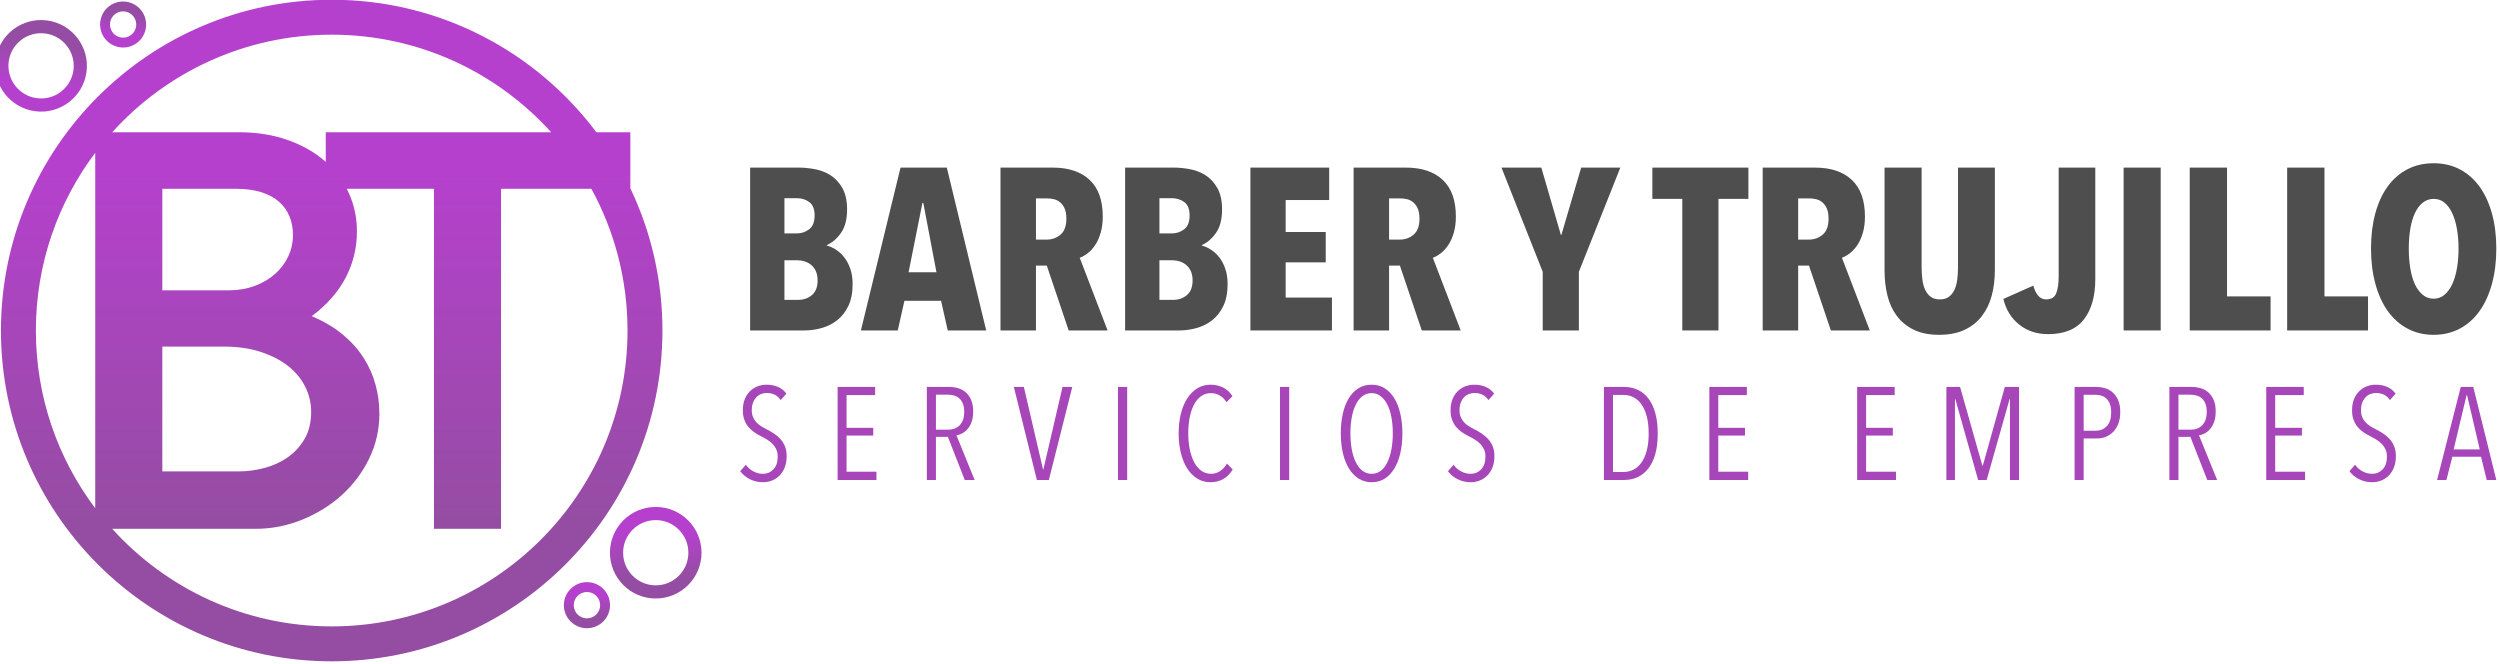
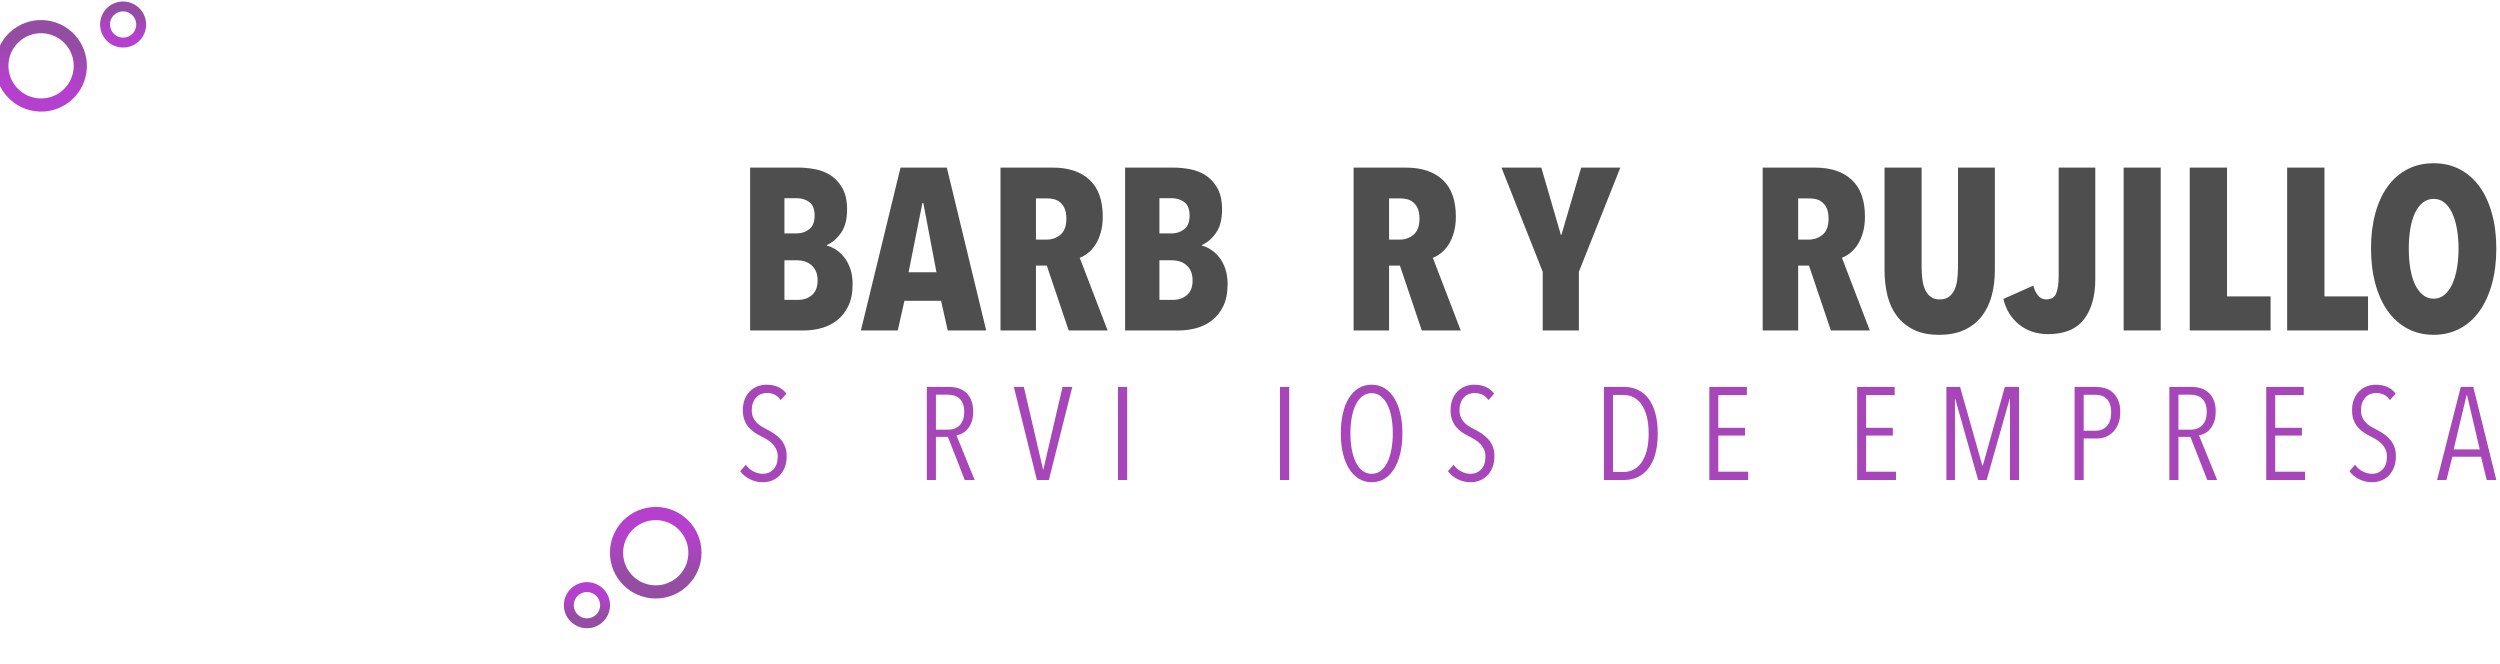
<svg xmlns="http://www.w3.org/2000/svg" width="100%" height="100%" viewBox="0 0 380 101" version="1.1" xml:space="preserve" style="fill-rule:evenodd;clip-rule:evenodd;stroke-linejoin:round;stroke-miterlimit:2;">
  <g transform="matrix(1,0,0,1,-420.876,-144.017)">
    <g transform="matrix(2.771,0,0,1,0,0)">
      <g transform="matrix(0.885,0,0,0.885,25.697,76.381)">
-         <path d="M181.656,108.765C182.932,116.167 183.646,124.451 183.646,133.195C183.646,164.551 174.46,190.008 163.145,190.008C151.831,190.008 142.645,164.551 142.645,133.195C142.645,101.839 151.831,76.382 163.145,76.382C169.851,76.382 175.81,85.324 179.551,99.137L181.656,99.137L181.656,108.765ZM148.489,102.672C146.18,111.173 144.81,121.744 144.81,133.195C144.81,144.645 146.18,155.216 148.489,163.717L148.489,102.672ZM152.648,157.389L157.379,157.389C157.908,157.389 158.439,157.194 158.974,156.803C159.508,156.412 159.99,155.802 160.419,154.972C160.847,154.142 161.197,153.084 161.467,151.798C161.737,150.512 161.872,148.958 161.872,147.135C161.872,145.638 161.749,144.205 161.502,142.838C161.256,141.471 160.9,140.283 160.436,139.274C159.972,138.265 159.406,137.459 158.736,136.857C158.067,136.254 157.315,135.953 156.481,135.953L152.648,135.953L152.648,157.389ZM149.543,167.252C152.899,177.54 157.752,184.008 163.145,184.008C173.265,184.008 181.481,161.239 181.481,133.195C181.481,124.378 180.669,116.084 179.241,108.854L173.641,108.854L173.641,167.252L169.483,167.252L169.483,108.854L164.079,108.854C164.124,109.094 164.166,109.338 164.207,109.586C164.542,111.637 164.709,113.818 164.709,116.129C164.709,118.994 164.477,121.655 164.013,124.113C163.549,126.57 162.847,128.776 161.907,130.729C162.659,131.608 163.299,132.657 163.828,133.878C164.357,135.099 164.788,136.434 165.123,137.882C165.458,139.331 165.704,140.869 165.863,142.496C166.022,144.124 166.101,145.784 166.101,147.477C166.101,150.211 165.889,152.783 165.467,155.192C165.044,157.601 164.477,159.692 163.766,161.466C163.056,163.24 162.236,164.648 161.308,165.69C160.38,166.731 159.417,167.252 158.419,167.252L149.543,167.252ZM176.748,99.137C173.392,88.85 168.539,82.382 163.145,82.382C157.752,82.382 152.899,88.85 149.543,99.137L157.362,99.137C158.513,99.137 159.544,99.593 160.454,100.504C161.364,101.416 162.134,102.644 162.762,104.191C162.767,104.204 162.772,104.217 162.778,104.229L162.778,99.137L176.748,99.137ZM152.648,126.285L156.78,126.285C157.356,126.285 157.887,126.033 158.375,125.529C158.862,125.024 159.282,124.34 159.635,123.478C159.987,122.615 160.26,121.606 160.454,120.45C160.648,119.295 160.745,118.082 160.745,116.813C160.745,115.641 160.674,114.575 160.533,113.615C160.392,112.654 160.178,111.816 159.89,111.1C159.602,110.384 159.235,109.83 158.789,109.44C158.343,109.049 157.82,108.854 157.221,108.854L152.648,108.854L152.648,126.285Z" style="fill:url(#_Linear1);" />
-       </g>
+         </g>
      <g transform="matrix(0.361,0,0,0.448,0.787,123.401)">
        <path d="M548.111,142.37C548.111,145.336 547.896,147.82 547.464,149.823C547.032,151.826 546.466,153.439 545.766,154.661C545.066,155.884 544.279,156.768 543.404,157.315C542.529,157.861 541.648,158.134 540.761,158.134L532.536,158.134L532.536,102.883L539.956,102.883C540.726,102.883 541.543,103.065 542.406,103.429C543.27,103.793 544.057,104.483 544.769,105.497C545.481,106.512 546.076,107.955 546.554,109.828C547.032,111.701 547.271,114.12 547.271,117.086C547.271,120.363 546.974,122.978 546.379,124.929C545.784,126.88 545.055,128.297 544.191,129.182L544.191,129.338C544.658,129.598 545.125,130.066 545.591,130.743C546.058,131.419 546.478,132.29 546.851,133.357C547.225,134.423 547.528,135.711 547.761,137.22C547.995,138.728 548.111,140.445 548.111,142.37ZM542.336,119.115C542.336,116.982 542.068,115.473 541.531,114.589C540.995,113.704 540.365,113.262 539.641,113.262L537.751,113.262L537.751,125.202L539.676,125.202C540.353,125.202 540.966,124.734 541.514,123.797C542.062,122.861 542.336,121.3 542.336,119.115ZM542.791,141.2C542.791,139.951 542.704,138.898 542.529,138.039C542.354,137.181 542.121,136.478 541.829,135.932C541.537,135.386 541.211,134.983 540.849,134.722C540.487,134.462 540.131,134.332 539.781,134.332L537.751,134.332L537.751,147.755L539.851,147.755C540.668,147.755 541.362,147.209 541.934,146.116C542.506,145.024 542.791,143.385 542.791,141.2Z" style="fill:rgb(78,78,78);fill-rule:nonzero;" />
        <path d="M562.566,158.134L561.551,148.067L555.986,148.067L554.971,158.134L549.371,158.134L555.391,102.883L562.426,102.883L568.411,158.134L562.566,158.134ZM558.856,114.901L558.716,114.901L556.616,138.39L560.851,138.39L558.856,114.901Z" style="fill:rgb(78,78,78);fill-rule:nonzero;" />
        <path d="M580.941,158.134L577.616,136.127L575.971,136.127L575.971,158.134L570.581,158.134L570.581,102.883L578.526,102.883C580.93,102.883 582.796,104.275 584.126,107.058C585.456,109.841 586.121,113.99 586.121,119.505C586.121,121.534 586.016,123.355 585.806,124.968C585.596,126.58 585.322,127.959 584.984,129.104C584.646,130.248 584.266,131.185 583.846,131.913C583.426,132.641 583.018,133.162 582.621,133.474L586.856,158.134L580.941,158.134ZM580.591,120.207C580.591,118.803 580.504,117.658 580.329,116.774C580.154,115.889 579.926,115.187 579.646,114.667C579.366,114.146 579.057,113.795 578.719,113.613C578.381,113.431 578.048,113.34 577.721,113.34L575.971,113.34L575.971,127.309L577.616,127.309C578.41,127.309 579.104,126.75 579.699,125.631C580.294,124.512 580.591,122.705 580.591,120.207Z" style="fill:rgb(78,78,78);fill-rule:nonzero;" />
        <path d="M605.091,142.37C605.091,145.336 604.876,147.82 604.444,149.823C604.012,151.826 603.446,153.439 602.746,154.661C602.046,155.884 601.259,156.768 600.384,157.315C599.509,157.861 598.628,158.134 597.741,158.134L589.516,158.134L589.516,102.883L596.936,102.883C597.706,102.883 598.523,103.065 599.386,103.429C600.25,103.793 601.037,104.483 601.749,105.497C602.461,106.512 603.056,107.955 603.534,109.828C604.012,111.701 604.251,114.12 604.251,117.086C604.251,120.363 603.954,122.978 603.359,124.929C602.764,126.88 602.035,128.297 601.171,129.182L601.171,129.338C601.638,129.598 602.105,130.066 602.571,130.743C603.038,131.419 603.458,132.29 603.831,133.357C604.205,134.423 604.508,135.711 604.741,137.22C604.975,138.728 605.091,140.445 605.091,142.37ZM599.316,119.115C599.316,116.982 599.048,115.473 598.511,114.589C597.975,113.704 597.345,113.262 596.621,113.262L594.731,113.262L594.731,125.202L596.656,125.202C597.333,125.202 597.946,124.734 598.494,123.797C599.042,122.861 599.316,121.3 599.316,119.115ZM599.771,141.2C599.771,139.951 599.684,138.898 599.509,138.039C599.334,137.181 599.101,136.478 598.809,135.932C598.517,135.386 598.191,134.983 597.829,134.722C597.467,134.462 597.111,134.332 596.761,134.332L594.731,134.332L594.731,147.755L596.831,147.755C597.648,147.755 598.342,147.209 598.914,146.116C599.486,145.024 599.771,143.385 599.771,141.2Z" style="fill:rgb(78,78,78);fill-rule:nonzero;" />
-         <path d="M608.556,158.134L608.556,102.883L620.526,102.883L620.526,113.886L613.911,113.886L613.911,124.734L620.001,124.734L620.001,135.035L613.911,135.035L613.911,146.975L620.946,146.975L620.946,158.134L608.556,158.134Z" style="fill:rgb(78,78,78);fill-rule:nonzero;" />
        <path d="M634.596,158.134L631.271,136.127L629.626,136.127L629.626,158.134L624.236,158.134L624.236,102.883L632.181,102.883C634.585,102.883 636.451,104.275 637.781,107.058C639.111,109.841 639.776,113.99 639.776,119.505C639.776,121.534 639.671,123.355 639.461,124.968C639.251,126.58 638.977,127.959 638.639,129.104C638.301,130.248 637.921,131.185 637.501,131.913C637.081,132.641 636.673,133.162 636.276,133.474L640.511,158.134L634.596,158.134ZM634.246,120.207C634.246,118.803 634.159,117.658 633.984,116.774C633.809,115.889 633.581,115.187 633.301,114.667C633.021,114.146 632.712,113.795 632.374,113.613C632.036,113.431 631.703,113.34 631.376,113.34L629.626,113.34L629.626,127.309L631.271,127.309C632.065,127.309 632.759,126.75 633.354,125.631C633.949,124.512 634.246,122.705 634.246,120.207Z" style="fill:rgb(78,78,78);fill-rule:nonzero;" />
        <path d="M658.466,138.234L658.466,158.134L652.971,158.134L652.971,138.234L646.706,102.883L652.761,102.883L655.736,125.748L655.806,125.748L658.816,102.883L664.766,102.883L658.466,138.234Z" style="fill:rgb(78,78,78);fill-rule:nonzero;" />
-         <path d="M679.676,113.496L679.676,158.134L674.181,158.134L674.181,113.496L669.631,113.496L669.631,102.883L684.226,102.883L684.226,113.496L679.676,113.496Z" style="fill:rgb(78,78,78);fill-rule:nonzero;" />
        <path d="M696.756,158.134L693.431,136.127L691.786,136.127L691.786,158.134L686.396,158.134L686.396,102.883L694.341,102.883C696.745,102.883 698.611,104.275 699.941,107.058C701.271,109.841 701.936,113.99 701.936,119.505C701.936,121.534 701.831,123.355 701.621,124.968C701.411,126.58 701.137,127.959 700.799,129.104C700.461,130.248 700.081,131.185 699.661,131.913C699.241,132.641 698.833,133.162 698.436,133.474L702.671,158.134L696.756,158.134ZM696.406,120.207C696.406,118.803 696.319,117.658 696.144,116.774C695.969,115.889 695.741,115.187 695.461,114.667C695.181,114.146 694.872,113.795 694.534,113.613C694.196,113.431 693.863,113.34 693.536,113.34L691.786,113.34L691.786,127.309L693.431,127.309C694.225,127.309 694.919,126.75 695.514,125.631C696.109,124.512 696.406,122.705 696.406,120.207Z" style="fill:rgb(78,78,78);fill-rule:nonzero;" />
        <path d="M721.676,137.688C721.676,140.757 721.519,143.619 721.204,146.272C720.889,148.925 720.393,151.241 719.716,153.218C719.04,155.195 718.165,156.755 717.091,157.9C716.018,159.044 714.723,159.617 713.206,159.617C711.69,159.617 710.406,159.044 709.356,157.9C708.306,156.755 707.449,155.195 706.784,153.218C706.119,151.241 705.641,148.925 705.349,146.272C705.057,143.619 704.911,140.757 704.911,137.688L704.911,102.883L710.546,102.883L710.546,136.595C710.546,138.156 710.587,139.613 710.669,140.966C710.751,142.318 710.896,143.476 711.106,144.438C711.316,145.401 711.596,146.168 711.946,146.74C712.296,147.313 712.751,147.599 713.311,147.599C713.871,147.599 714.326,147.313 714.676,146.74C715.026,146.168 715.306,145.401 715.516,144.438C715.726,143.476 715.872,142.318 715.954,140.966C716.036,139.613 716.076,138.156 716.076,136.595L716.076,102.883L721.676,102.883L721.676,137.688Z" style="fill:rgb(78,78,78);fill-rule:nonzero;" />
        <path d="M736.936,140.731C736.936,146.506 736.359,151.059 735.204,154.388C734.049,157.718 732.235,159.383 729.761,159.383C728.035,159.383 726.565,158.29 725.351,156.105C724.138,153.92 723.345,151.032 722.971,147.443L727.521,142.917C727.661,144.165 727.889,145.258 728.204,146.194C728.519,147.131 728.945,147.599 729.481,147.599C730.251,147.599 730.759,146.896 731.004,145.492C731.249,144.087 731.371,142.136 731.371,139.639L731.371,102.883L736.936,102.883L736.936,140.731Z" style="fill:rgb(78,78,78);fill-rule:nonzero;" />
        <rect x="741.241" y="102.883" width="5.635" height="55.251" style="fill:rgb(78,78,78);fill-rule:nonzero;" />
        <path d="M751.286,158.134L751.286,102.883L756.956,102.883L756.956,146.584L763.571,146.584L763.571,158.134L751.286,158.134Z" style="fill:rgb(78,78,78);fill-rule:nonzero;" />
        <path d="M766.091,158.134L766.091,102.883L771.761,102.883L771.761,146.584L778.376,146.584L778.376,158.134L766.091,158.134Z" style="fill:rgb(78,78,78);fill-rule:nonzero;" />
        <path d="M797.871,130.352C797.871,134.722 797.65,138.715 797.206,142.331C796.763,145.947 796.133,149.03 795.316,151.579C794.5,154.128 793.502,156.105 792.324,157.51C791.146,158.914 789.821,159.617 788.351,159.617C786.881,159.617 785.557,158.914 784.379,157.51C783.201,156.105 782.203,154.128 781.386,151.579C780.57,149.03 779.94,145.947 779.496,142.331C779.053,138.715 778.831,134.722 778.831,130.352C778.831,125.982 779.047,122.015 779.479,118.451C779.911,114.888 780.535,111.844 781.351,109.321C782.168,106.798 783.166,104.847 784.344,103.468C785.522,102.089 786.858,101.4 788.351,101.4C789.821,101.4 791.146,102.089 792.324,103.468C793.502,104.847 794.5,106.798 795.316,109.321C796.133,111.844 796.763,114.888 797.206,118.451C797.65,122.015 797.871,125.982 797.871,130.352ZM792.131,130.352C792.131,127.959 792.05,125.735 791.886,123.68C791.723,121.625 791.484,119.843 791.169,118.334C790.854,116.826 790.463,115.642 789.996,114.784C789.53,113.925 788.981,113.496 788.351,113.496C787.721,113.496 787.167,113.925 786.689,114.784C786.211,115.642 785.814,116.826 785.499,118.334C785.184,119.843 784.951,121.625 784.799,123.68C784.647,125.735 784.571,127.959 784.571,130.352C784.571,132.746 784.647,134.983 784.799,137.064C784.951,139.145 785.184,140.94 785.499,142.448C785.814,143.957 786.211,145.154 786.689,146.038C787.167,146.922 787.721,147.365 788.351,147.365C788.981,147.365 789.53,146.922 789.996,146.038C790.463,145.154 790.854,143.957 791.169,142.448C791.484,140.94 791.723,139.145 791.886,137.064C792.05,134.983 792.131,132.746 792.131,130.352Z" style="fill:rgb(78,78,78);fill-rule:nonzero;" />
      </g>
      <g transform="matrix(0.361,0,0,0.448,0.787,157.459)">
        <path d="M538.091,124.778C538.091,126.175 537.998,127.417 537.811,128.502C537.625,129.587 537.368,130.508 537.041,131.266C536.715,132.025 536.331,132.604 535.891,133.006C535.451,133.407 534.985,133.608 534.491,133.608C533.771,133.608 533.108,133.266 532.501,132.582C531.895,131.898 531.405,130.991 531.031,129.862L531.891,127.677C532.198,128.658 532.585,129.416 533.051,129.951C533.518,130.486 533.991,130.754 534.471,130.754C535.111,130.754 535.648,130.248 536.081,129.237C536.515,128.227 536.731,126.785 536.731,124.912C536.731,124.02 536.665,123.232 536.531,122.548C536.398,121.865 536.218,121.255 535.991,120.72C535.765,120.185 535.508,119.709 535.221,119.293C534.935,118.877 534.631,118.49 534.311,118.134C533.925,117.718 533.558,117.249 533.211,116.729C532.865,116.209 532.561,115.607 532.301,114.923C532.041,114.239 531.831,113.429 531.671,112.493C531.511,111.556 531.431,110.464 531.431,109.215C531.431,107.758 531.531,106.487 531.731,105.402C531.931,104.317 532.201,103.411 532.541,102.682C532.881,101.954 533.265,101.411 533.691,101.054C534.118,100.698 534.565,100.519 535.031,100.519C535.671,100.519 536.248,100.765 536.761,101.255C537.275,101.746 537.705,102.511 538.051,103.552L537.191,105.737C536.925,104.875 536.611,104.258 536.251,103.886C535.891,103.515 535.498,103.329 535.071,103.329C534.791,103.329 534.515,103.44 534.241,103.663C533.968,103.886 533.725,104.235 533.511,104.711C533.298,105.187 533.125,105.796 532.991,106.539C532.858,107.283 532.791,108.16 532.791,109.17C532.791,110.062 532.851,110.835 532.971,111.489C533.091,112.143 533.255,112.723 533.461,113.228C533.668,113.734 533.908,114.18 534.181,114.566C534.455,114.953 534.738,115.31 535.031,115.637C535.405,116.053 535.775,116.528 536.141,117.064C536.508,117.599 536.838,118.223 537.131,118.936C537.425,119.65 537.658,120.482 537.831,121.434C538.005,122.385 538.091,123.5 538.091,124.778Z" style="fill:rgb(166,70,185);fill-rule:nonzero;" />
-         <path d="M545.831,132.85L545.831,101.277L551.531,101.277L551.531,104.042L547.191,104.042L547.191,115.146L551.251,115.146L551.251,117.777L547.191,117.777L547.191,130.04L551.731,130.04L551.731,132.85L545.831,132.85Z" style="fill:rgb(166,70,185);fill-rule:nonzero;" />
        <path d="M565.151,132.85L562.591,118.223L560.771,118.223L560.771,132.85L559.391,132.85L559.391,101.277L562.791,101.277C563.258,101.277 563.708,101.419 564.141,101.701C564.575,101.984 564.961,102.452 565.301,103.106C565.641,103.76 565.915,104.622 566.121,105.692C566.328,106.762 566.431,108.071 566.431,109.616C566.431,110.954 566.355,112.106 566.201,113.072C566.048,114.039 565.848,114.849 565.601,115.503C565.355,116.157 565.081,116.662 564.781,117.019C564.481,117.376 564.185,117.599 563.891,117.688L566.651,132.85L565.151,132.85ZM565.071,109.75C565.071,108.621 565.001,107.677 564.861,106.919C564.721,106.16 564.535,105.558 564.301,105.112C564.068,104.667 563.801,104.354 563.501,104.176C563.201,103.998 562.891,103.908 562.571,103.908L560.771,103.908L560.771,115.77L562.631,115.77C563.391,115.77 563.988,115.243 564.421,114.187C564.855,113.132 565.071,111.653 565.071,109.75Z" style="fill:rgb(166,70,185);fill-rule:nonzero;" />
        <path d="M577.931,132.85L576.111,132.85L572.611,101.277L574.131,101.277L577.051,129.327L577.091,129.327L580.011,101.277L581.491,101.277L577.931,132.85Z" style="fill:rgb(166,70,185);fill-rule:nonzero;" />
        <rect x="588.431" y="101.277" width="1.4" height="31.572" style="fill:rgb(166,70,185);fill-rule:nonzero;" />
-         <path d="M605.871,129.282C605.498,130.679 605.025,131.75 604.451,132.493C603.878,133.236 603.231,133.608 602.511,133.608C601.738,133.608 601.051,133.184 600.451,132.337C599.851,131.489 599.345,130.33 598.931,128.858C598.518,127.387 598.201,125.64 597.981,123.619C597.761,121.597 597.651,119.412 597.651,117.064C597.651,114.685 597.761,112.485 597.981,110.464C598.201,108.442 598.521,106.696 598.941,105.224C599.361,103.752 599.871,102.6 600.471,101.768C601.071,100.936 601.751,100.519 602.511,100.519C603.178,100.519 603.801,100.832 604.381,101.456C604.961,102.08 605.445,103.061 605.831,104.399L604.931,106.45C604.625,105.41 604.268,104.637 603.861,104.131C603.455,103.626 603.025,103.373 602.571,103.373C601.985,103.373 601.475,103.73 601.041,104.444C600.608,105.157 600.248,106.138 599.961,107.387C599.675,108.635 599.461,110.092 599.321,111.757C599.181,113.422 599.111,115.191 599.111,117.064C599.111,118.936 599.185,120.698 599.331,122.348C599.478,123.998 599.695,125.447 599.981,126.696C600.268,127.944 600.628,128.933 601.061,129.661C601.495,130.389 602.005,130.754 602.591,130.754C603.098,130.754 603.558,130.434 603.971,129.795C604.385,129.156 604.725,128.316 604.991,127.275L605.871,129.282Z" style="fill:rgb(166,70,185);fill-rule:nonzero;" />
        <rect x="613.051" y="101.277" width="1.4" height="31.572" style="fill:rgb(166,70,185);fill-rule:nonzero;" />
        <path d="M631.651,117.019C631.651,119.486 631.545,121.738 631.331,123.775C631.118,125.811 630.811,127.558 630.411,129.015C630.011,130.471 629.525,131.601 628.951,132.404C628.378,133.206 627.725,133.608 626.991,133.608C626.258,133.608 625.601,133.206 625.021,132.404C624.441,131.601 623.948,130.471 623.541,129.015C623.135,127.558 622.825,125.811 622.611,123.775C622.398,121.738 622.291,119.486 622.291,117.019C622.291,114.581 622.395,112.344 622.601,110.308C622.808,108.271 623.111,106.532 623.511,105.09C623.911,103.648 624.401,102.526 624.981,101.723C625.561,100.921 626.231,100.519 626.991,100.519C627.725,100.519 628.378,100.921 628.951,101.723C629.525,102.526 630.011,103.648 630.411,105.09C630.811,106.532 631.118,108.271 631.331,110.308C631.545,112.344 631.651,114.581 631.651,117.019ZM630.191,117.019C630.191,115.116 630.125,113.333 629.991,111.668C629.858,110.003 629.655,108.561 629.381,107.342C629.108,106.123 628.771,105.157 628.371,104.444C627.971,103.73 627.511,103.373 626.991,103.373C626.445,103.373 625.968,103.73 625.561,104.444C625.155,105.157 624.818,106.123 624.551,107.342C624.285,108.561 624.085,110.003 623.951,111.668C623.818,113.333 623.751,115.116 623.751,117.019C623.751,118.922 623.818,120.705 623.951,122.37C624.085,124.035 624.285,125.492 624.551,126.74C624.818,127.989 625.155,128.97 625.561,129.683C625.968,130.397 626.445,130.754 626.991,130.754C627.525,130.754 627.991,130.397 628.391,129.683C628.791,128.97 629.125,127.989 629.391,126.74C629.658,125.492 629.858,124.035 629.991,122.37C630.125,120.705 630.191,118.922 630.191,117.019Z" style="fill:rgb(166,70,185);fill-rule:nonzero;" />
        <path d="M645.631,124.778C645.631,126.175 645.538,127.417 645.351,128.502C645.165,129.587 644.908,130.508 644.581,131.266C644.255,132.025 643.871,132.604 643.431,133.006C642.991,133.407 642.525,133.608 642.031,133.608C641.311,133.608 640.648,133.266 640.041,132.582C639.435,131.898 638.945,130.991 638.571,129.862L639.431,127.677C639.738,128.658 640.125,129.416 640.591,129.951C641.058,130.486 641.531,130.754 642.011,130.754C642.651,130.754 643.188,130.248 643.621,129.237C644.055,128.227 644.271,126.785 644.271,124.912C644.271,124.02 644.205,123.232 644.071,122.548C643.938,121.865 643.758,121.255 643.531,120.72C643.305,120.185 643.048,119.709 642.761,119.293C642.475,118.877 642.171,118.49 641.851,118.134C641.465,117.718 641.098,117.249 640.751,116.729C640.405,116.209 640.101,115.607 639.841,114.923C639.581,114.239 639.371,113.429 639.211,112.493C639.051,111.556 638.971,110.464 638.971,109.215C638.971,107.758 639.071,106.487 639.271,105.402C639.471,104.317 639.741,103.411 640.081,102.682C640.421,101.954 640.805,101.411 641.231,101.054C641.658,100.698 642.105,100.519 642.571,100.519C643.211,100.519 643.788,100.765 644.301,101.255C644.815,101.746 645.245,102.511 645.591,103.552L644.731,105.737C644.465,104.875 644.151,104.258 643.791,103.886C643.431,103.515 643.038,103.329 642.611,103.329C642.331,103.329 642.055,103.44 641.781,103.663C641.508,103.886 641.265,104.235 641.051,104.711C640.838,105.187 640.665,105.796 640.531,106.539C640.398,107.283 640.331,108.16 640.331,109.17C640.331,110.062 640.391,110.835 640.511,111.489C640.631,112.143 640.795,112.723 641.001,113.228C641.208,113.734 641.448,114.18 641.721,114.566C641.995,114.953 642.278,115.31 642.571,115.637C642.945,116.053 643.315,116.528 643.681,117.064C644.048,117.599 644.378,118.223 644.671,118.936C644.965,119.65 645.198,120.482 645.371,121.434C645.545,122.385 645.631,123.5 645.631,124.778Z" style="fill:rgb(166,70,185);fill-rule:nonzero;" />
        <path d="M670.451,117.108C670.451,119.695 670.331,121.969 670.091,123.931C669.851,125.893 669.505,127.536 669.051,128.858C668.598,130.181 668.055,131.177 667.421,131.846C666.788,132.515 666.085,132.85 665.311,132.85L662.271,132.85L662.271,101.277L665.331,101.277C666.105,101.277 666.808,101.612 667.441,102.281C668.075,102.95 668.615,103.953 669.061,105.291C669.508,106.629 669.851,108.286 670.091,110.263C670.331,112.24 670.451,114.522 670.451,117.108ZM669.071,117.108C669.071,114.878 668.975,112.939 668.781,111.289C668.588,109.639 668.321,108.279 667.981,107.208C667.641,106.138 667.241,105.335 666.781,104.8C666.321,104.265 665.825,103.998 665.291,103.998L663.651,103.998L663.651,130.129L665.291,130.129C665.825,130.129 666.321,129.862 666.781,129.327C667.241,128.792 667.641,127.989 667.981,126.919C668.321,125.848 668.588,124.496 668.781,122.861C668.975,121.226 669.071,119.308 669.071,117.108Z" style="fill:rgb(166,70,185);fill-rule:nonzero;" />
        <path d="M678.291,132.85L678.291,101.277L683.991,101.277L683.991,104.042L679.651,104.042L679.651,115.146L683.711,115.146L683.711,117.777L679.651,117.777L679.651,130.04L684.191,130.04L684.191,132.85L678.291,132.85Z" style="fill:rgb(166,70,185);fill-rule:nonzero;" />
        <path d="M700.751,132.85L700.751,101.277L706.451,101.277L706.451,104.042L702.111,104.042L702.111,115.146L706.171,115.146L706.171,117.777L702.111,117.777L702.111,130.04L706.651,130.04L706.651,132.85L700.751,132.85Z" style="fill:rgb(166,70,185);fill-rule:nonzero;" />
        <path d="M723.971,132.85L723.971,105.425L723.911,105.425L720.431,132.85L719.131,132.85L715.671,105.425L715.611,105.425L715.611,132.85L714.311,132.85L714.311,101.277L716.391,101.277L719.771,127.944L719.851,127.944L723.191,101.277L725.351,101.277L725.351,132.85L723.971,132.85Z" style="fill:rgb(166,70,185);fill-rule:nonzero;" />
        <path d="M740.731,109.839C740.731,111.296 740.635,112.582 740.441,113.697C740.248,114.812 739.991,115.741 739.671,116.484C739.351,117.227 738.981,117.792 738.561,118.178C738.141,118.565 737.705,118.758 737.251,118.758L735.171,118.758L735.171,132.85L733.791,132.85L733.791,101.277L737.131,101.277C737.545,101.277 737.965,101.411 738.391,101.679C738.818,101.946 739.205,102.415 739.551,103.083C739.898,103.752 740.181,104.637 740.401,105.737C740.621,106.837 740.731,108.204 740.731,109.839ZM739.351,109.884C739.351,108.843 739.291,107.944 739.171,107.186C739.051,106.428 738.885,105.811 738.671,105.335C738.458,104.86 738.215,104.51 737.941,104.288C737.668,104.065 737.371,103.953 737.051,103.953L735.171,103.953L735.171,116.127L737.071,116.127C737.698,116.127 738.235,115.614 738.681,114.589C739.128,113.563 739.351,111.995 739.351,109.884Z" style="fill:rgb(166,70,185);fill-rule:nonzero;" />
        <path d="M753.951,132.85L751.391,118.223L749.571,118.223L749.571,132.85L748.191,132.85L748.191,101.277L751.591,101.277C752.058,101.277 752.508,101.419 752.941,101.701C753.375,101.984 753.761,102.452 754.101,103.106C754.441,103.76 754.715,104.622 754.921,105.692C755.128,106.762 755.231,108.071 755.231,109.616C755.231,110.954 755.155,112.106 755.001,113.072C754.848,114.039 754.648,114.849 754.401,115.503C754.155,116.157 753.881,116.662 753.581,117.019C753.281,117.376 752.985,117.599 752.691,117.688L755.451,132.85L753.951,132.85ZM753.871,109.75C753.871,108.621 753.801,107.677 753.661,106.919C753.521,106.16 753.335,105.558 753.101,105.112C752.868,104.667 752.601,104.354 752.301,104.176C752.001,103.998 751.691,103.908 751.371,103.908L749.571,103.908L749.571,115.77L751.431,115.77C752.191,115.77 752.788,115.243 753.221,114.187C753.655,113.132 753.871,111.653 753.871,109.75Z" style="fill:rgb(166,70,185);fill-rule:nonzero;" />
        <path d="M762.911,132.85L762.911,101.277L768.611,101.277L768.611,104.042L764.271,104.042L764.271,115.146L768.331,115.146L768.331,117.777L764.271,117.777L764.271,130.04L768.811,130.04L768.811,132.85L762.911,132.85Z" style="fill:rgb(166,70,185);fill-rule:nonzero;" />
        <path d="M782.611,124.778C782.611,126.175 782.518,127.417 782.331,128.502C782.145,129.587 781.888,130.508 781.561,131.266C781.235,132.025 780.851,132.604 780.411,133.006C779.971,133.407 779.505,133.608 779.011,133.608C778.291,133.608 777.628,133.266 777.021,132.582C776.415,131.898 775.925,130.991 775.551,129.862L776.411,127.677C776.718,128.658 777.105,129.416 777.571,129.951C778.038,130.486 778.511,130.754 778.991,130.754C779.631,130.754 780.168,130.248 780.601,129.237C781.035,128.227 781.251,126.785 781.251,124.912C781.251,124.02 781.185,123.232 781.051,122.548C780.918,121.865 780.738,121.255 780.511,120.72C780.285,120.185 780.028,119.709 779.741,119.293C779.455,118.877 779.151,118.49 778.831,118.134C778.445,117.718 778.078,117.249 777.731,116.729C777.385,116.209 777.081,115.607 776.821,114.923C776.561,114.239 776.351,113.429 776.191,112.493C776.031,111.556 775.951,110.464 775.951,109.215C775.951,107.758 776.051,106.487 776.251,105.402C776.451,104.317 776.721,103.411 777.061,102.682C777.401,101.954 777.785,101.411 778.211,101.054C778.638,100.698 779.085,100.519 779.551,100.519C780.191,100.519 780.768,100.765 781.281,101.255C781.795,101.746 782.225,102.511 782.571,103.552L781.711,105.737C781.445,104.875 781.131,104.258 780.771,103.886C780.411,103.515 780.018,103.329 779.591,103.329C779.311,103.329 779.035,103.44 778.761,103.663C778.488,103.886 778.245,104.235 778.031,104.711C777.818,105.187 777.645,105.796 777.511,106.539C777.378,107.283 777.311,108.16 777.311,109.17C777.311,110.062 777.371,110.835 777.491,111.489C777.611,112.143 777.775,112.723 777.981,113.228C778.188,113.734 778.428,114.18 778.701,114.566C778.975,114.953 779.258,115.31 779.551,115.637C779.925,116.053 780.295,116.528 780.661,117.064C781.028,117.599 781.358,118.223 781.651,118.936C781.945,119.65 782.178,120.482 782.351,121.434C782.525,122.385 782.611,123.5 782.611,124.778Z" style="fill:rgb(166,70,185);fill-rule:nonzero;" />
-         <path d="M796.411,132.85L795.551,124.957L791.191,124.957L790.291,132.85L788.871,132.85L792.471,101.277L794.371,101.277L797.871,132.85L796.411,132.85ZM793.431,104.087L793.351,104.087L791.391,122.459L795.351,122.459L793.431,104.087Z" style="fill:rgb(166,70,185);fill-rule:nonzero;" />
+         <path d="M796.411,132.85L795.551,124.957L791.191,124.957L790.291,132.85L788.871,132.85L792.471,101.277L794.371,101.277L797.871,132.85L796.411,132.85M793.431,104.087L793.351,104.087L791.391,122.459L795.351,122.459L793.431,104.087Z" style="fill:rgb(166,70,185);fill-rule:nonzero;" />
      </g>
      <g transform="matrix(0.361,0,0,1,-0.781,63.482)">
        <path d="M522.539,157.59C526.38,157.59 529.498,160.708 529.498,164.548C529.498,168.389 526.38,171.507 522.539,171.507C518.699,171.507 515.581,168.389 515.581,164.548C515.581,160.708 518.699,157.59 522.539,157.59ZM522.539,159.59C519.803,159.59 517.581,161.812 517.581,164.548C517.581,167.285 519.803,169.507 522.539,169.507C525.276,169.507 527.498,167.285 527.498,164.548C527.498,161.812 525.276,159.59 522.539,159.59Z" style="fill:url(#_Linear2);" />
      </g>
      <g transform="matrix(0.167,0,0,0.462,96.818,159.982)">
        <path d="M522.539,156.965C526.725,156.965 530.122,160.363 530.122,164.548C530.122,168.734 526.725,172.131 522.539,172.131C518.354,172.131 514.956,168.734 514.956,164.548C514.956,160.363 518.354,156.965 522.539,156.965ZM522.539,160.215C520.148,160.215 518.206,162.157 518.206,164.548C518.206,166.94 520.148,168.882 522.539,168.882C524.931,168.882 526.873,166.94 526.873,164.548C526.873,162.157 524.931,160.215 522.539,160.215Z" style="fill:url(#_Linear3);" />
      </g>
      <g transform="matrix(-0.358,-0.134,0.048,-0.991,333.31,387.111)">
        <path d="M522.539,157.59C526.38,157.59 529.498,160.708 529.498,164.548C529.498,168.389 526.38,171.507 522.539,171.507C518.699,171.507 515.581,168.389 515.581,164.548C515.581,160.708 518.699,157.59 522.539,157.59ZM522.539,159.59C519.803,159.59 517.581,161.812 517.581,164.548C517.581,167.285 519.803,169.507 522.539,169.507C525.276,169.507 527.498,167.285 527.498,164.548C527.498,161.812 525.276,159.59 522.539,159.59Z" style="fill:url(#_Linear4);" />
      </g>
      <g transform="matrix(-0.165,-0.062,0.022,-0.457,241.238,255.339)">
        <path d="M522.539,156.965C526.725,156.965 530.122,160.363 530.122,164.548C530.122,168.734 526.725,172.131 522.539,172.131C518.354,172.131 514.956,168.734 514.956,164.548C514.956,160.363 518.354,156.965 522.539,156.965ZM522.539,160.215C520.148,160.215 518.206,162.157 518.206,164.548C518.206,166.94 520.148,168.882 522.539,168.882C524.931,168.882 526.873,166.94 526.873,164.548C526.873,162.157 524.931,160.215 522.539,160.215Z" style="fill:url(#_Linear5);" />
      </g>
    </g>
  </g>
  <defs>
    <linearGradient id="_Linear1" x1="0" y1="0" x2="1" y2="0" gradientUnits="userSpaceOnUse" gradientTransform="matrix(1.36112e-15,-61.603,22.229,3.77208e-15,162.017,166.061)">
      <stop offset="0" style="stop-color:rgb(149,77,163);stop-opacity:1" />
      <stop offset="1" style="stop-color:rgb(182,64,206);stop-opacity:1" />
    </linearGradient>
    <linearGradient id="_Linear2" x1="0" y1="0" x2="1" y2="0" gradientUnits="userSpaceOnUse" gradientTransform="matrix(3.95589e-16,-6.46,6.46,3.95589e-16,522.211,167.995)">
      <stop offset="0" style="stop-color:rgb(149,77,163);stop-opacity:1" />
      <stop offset="1" style="stop-color:rgb(182,64,206);stop-opacity:1" />
    </linearGradient>
    <linearGradient id="_Linear3" x1="0" y1="0" x2="1" y2="0" gradientUnits="userSpaceOnUse" gradientTransform="matrix(3.95589e-16,-6.46,6.46,3.95589e-16,522.211,167.995)">
      <stop offset="0" style="stop-color:rgb(149,77,163);stop-opacity:1" />
      <stop offset="1" style="stop-color:rgb(182,64,206);stop-opacity:1" />
    </linearGradient>
    <linearGradient id="_Linear4" x1="0" y1="0" x2="1" y2="0" gradientUnits="userSpaceOnUse" gradientTransform="matrix(3.95589e-16,-6.46,6.46,3.95589e-16,522.211,167.995)">
      <stop offset="0" style="stop-color:rgb(149,77,163);stop-opacity:1" />
      <stop offset="1" style="stop-color:rgb(182,64,206);stop-opacity:1" />
    </linearGradient>
    <linearGradient id="_Linear5" x1="0" y1="0" x2="1" y2="0" gradientUnits="userSpaceOnUse" gradientTransform="matrix(3.95589e-16,-6.46,6.46,3.95589e-16,522.211,167.995)">
      <stop offset="0" style="stop-color:rgb(149,77,163);stop-opacity:1" />
      <stop offset="1" style="stop-color:rgb(182,64,206);stop-opacity:1" />
    </linearGradient>
  </defs>
</svg>